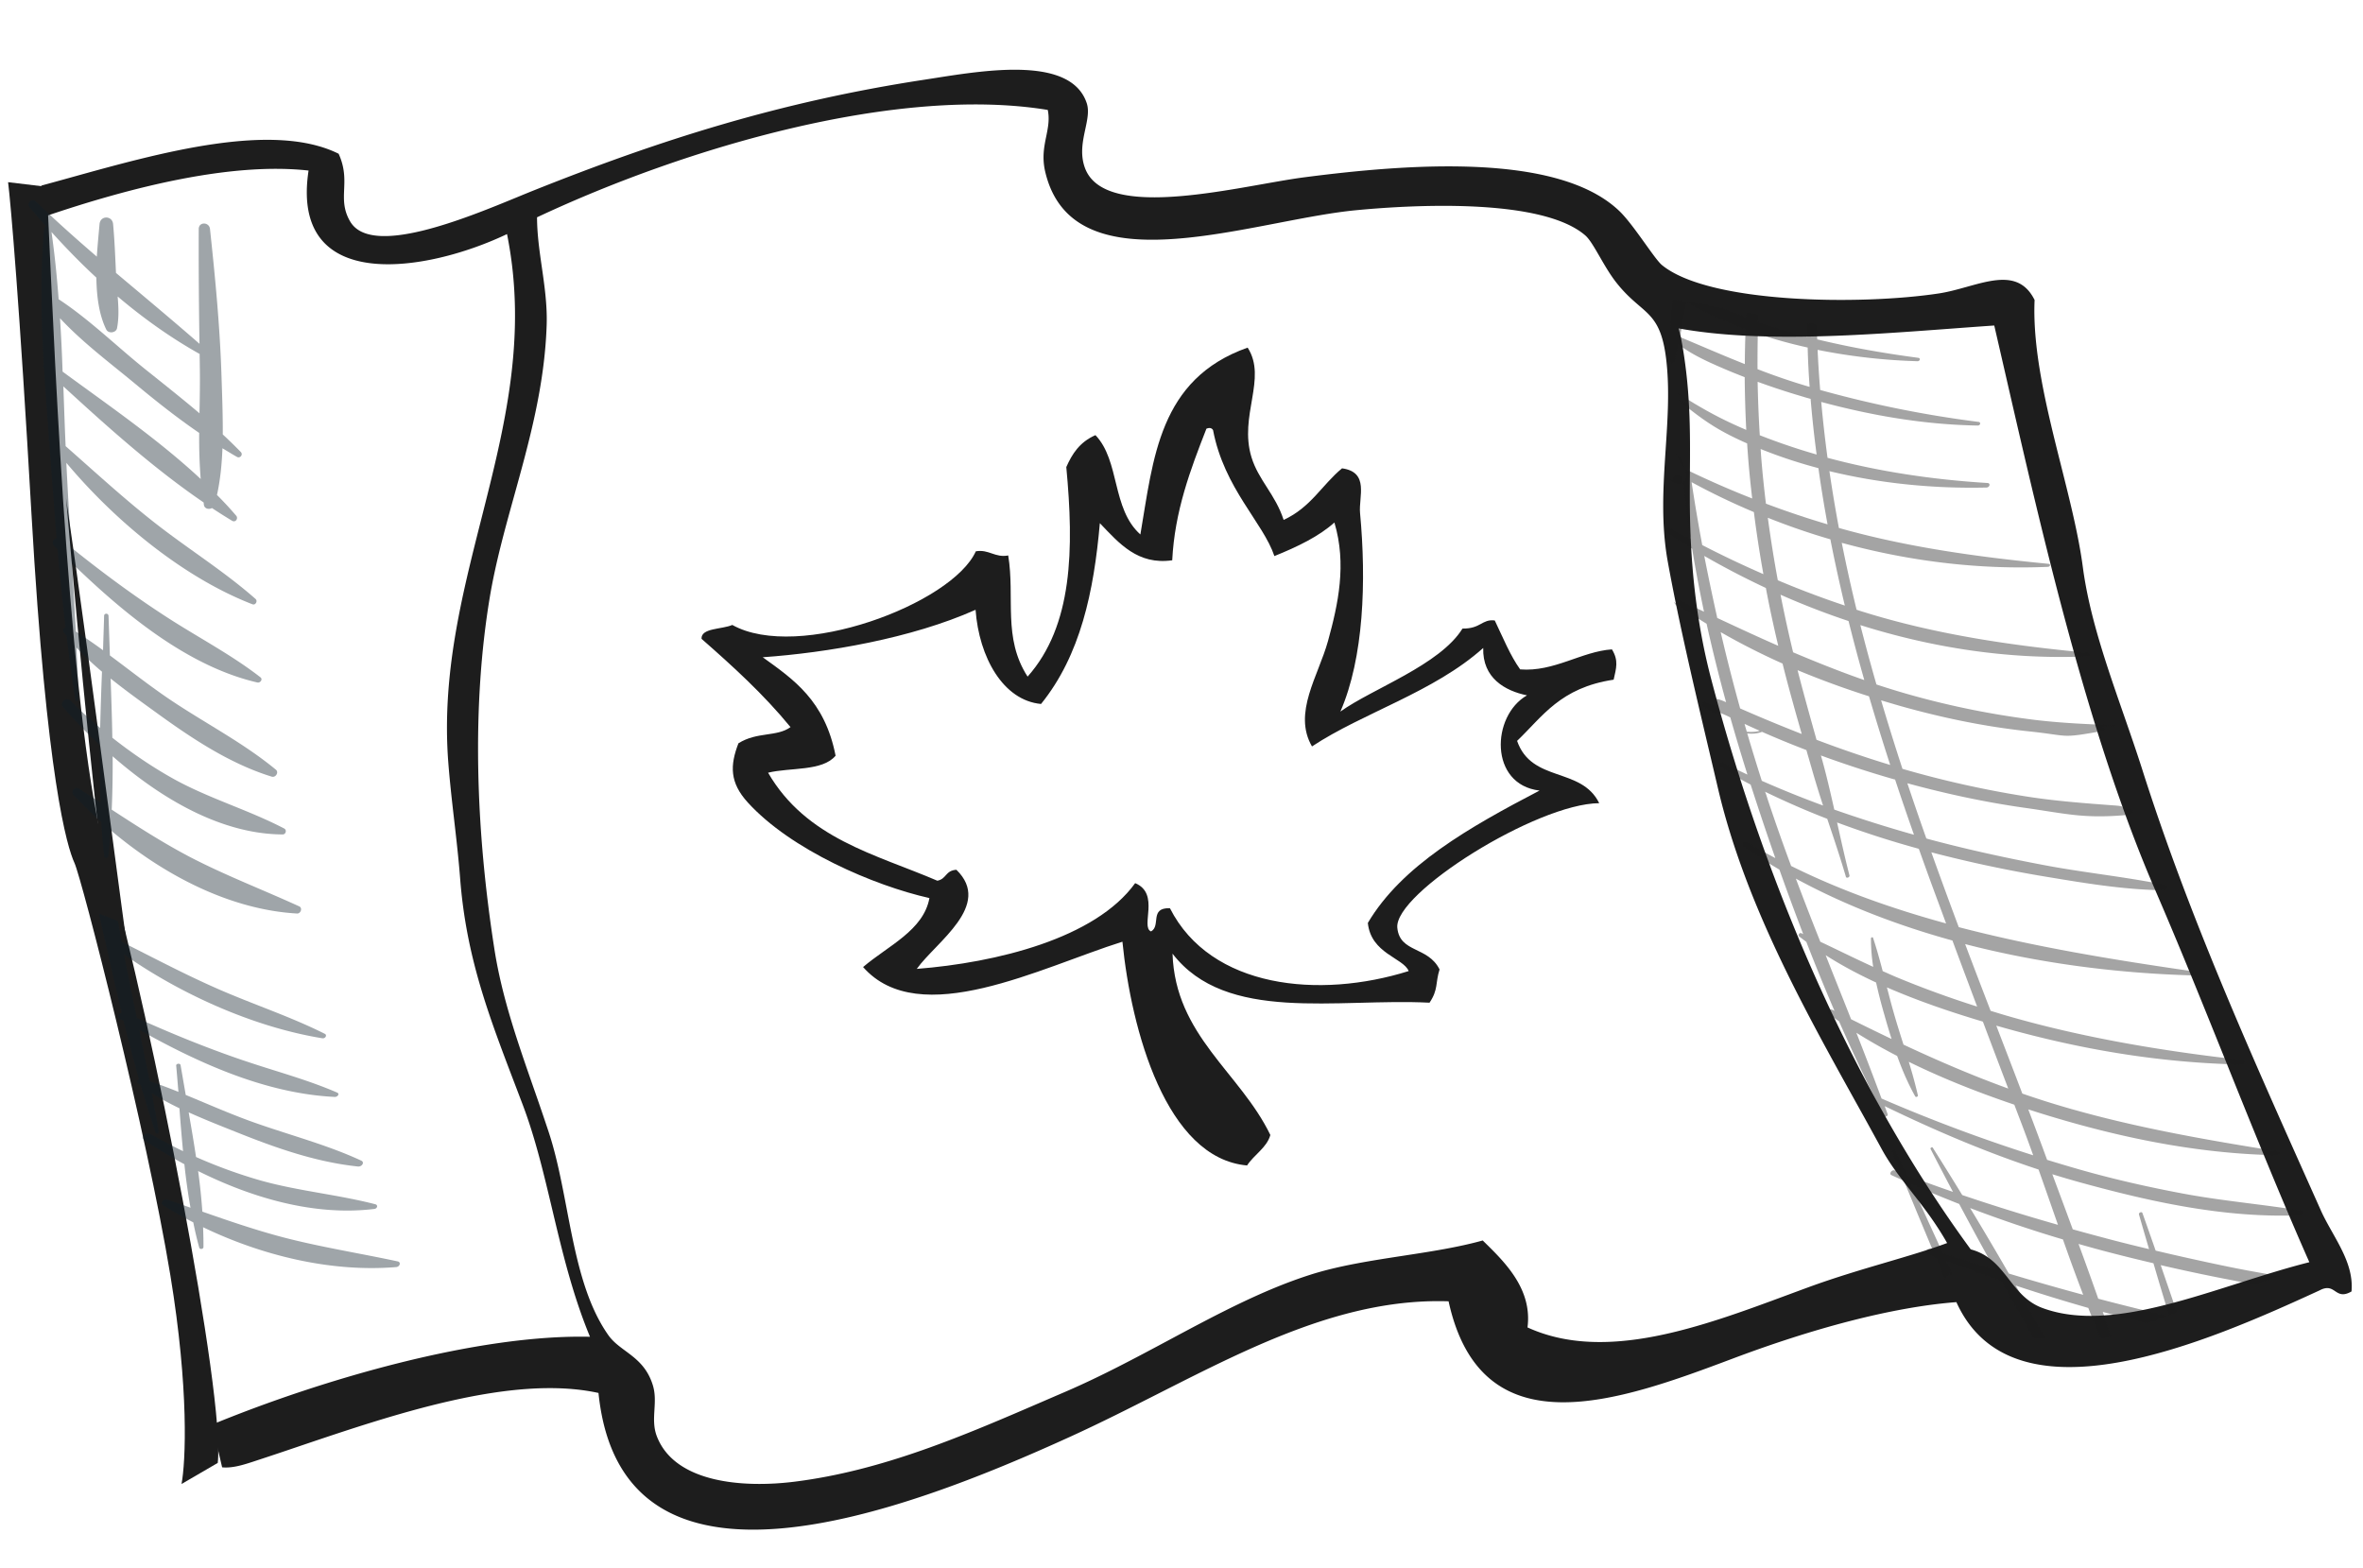
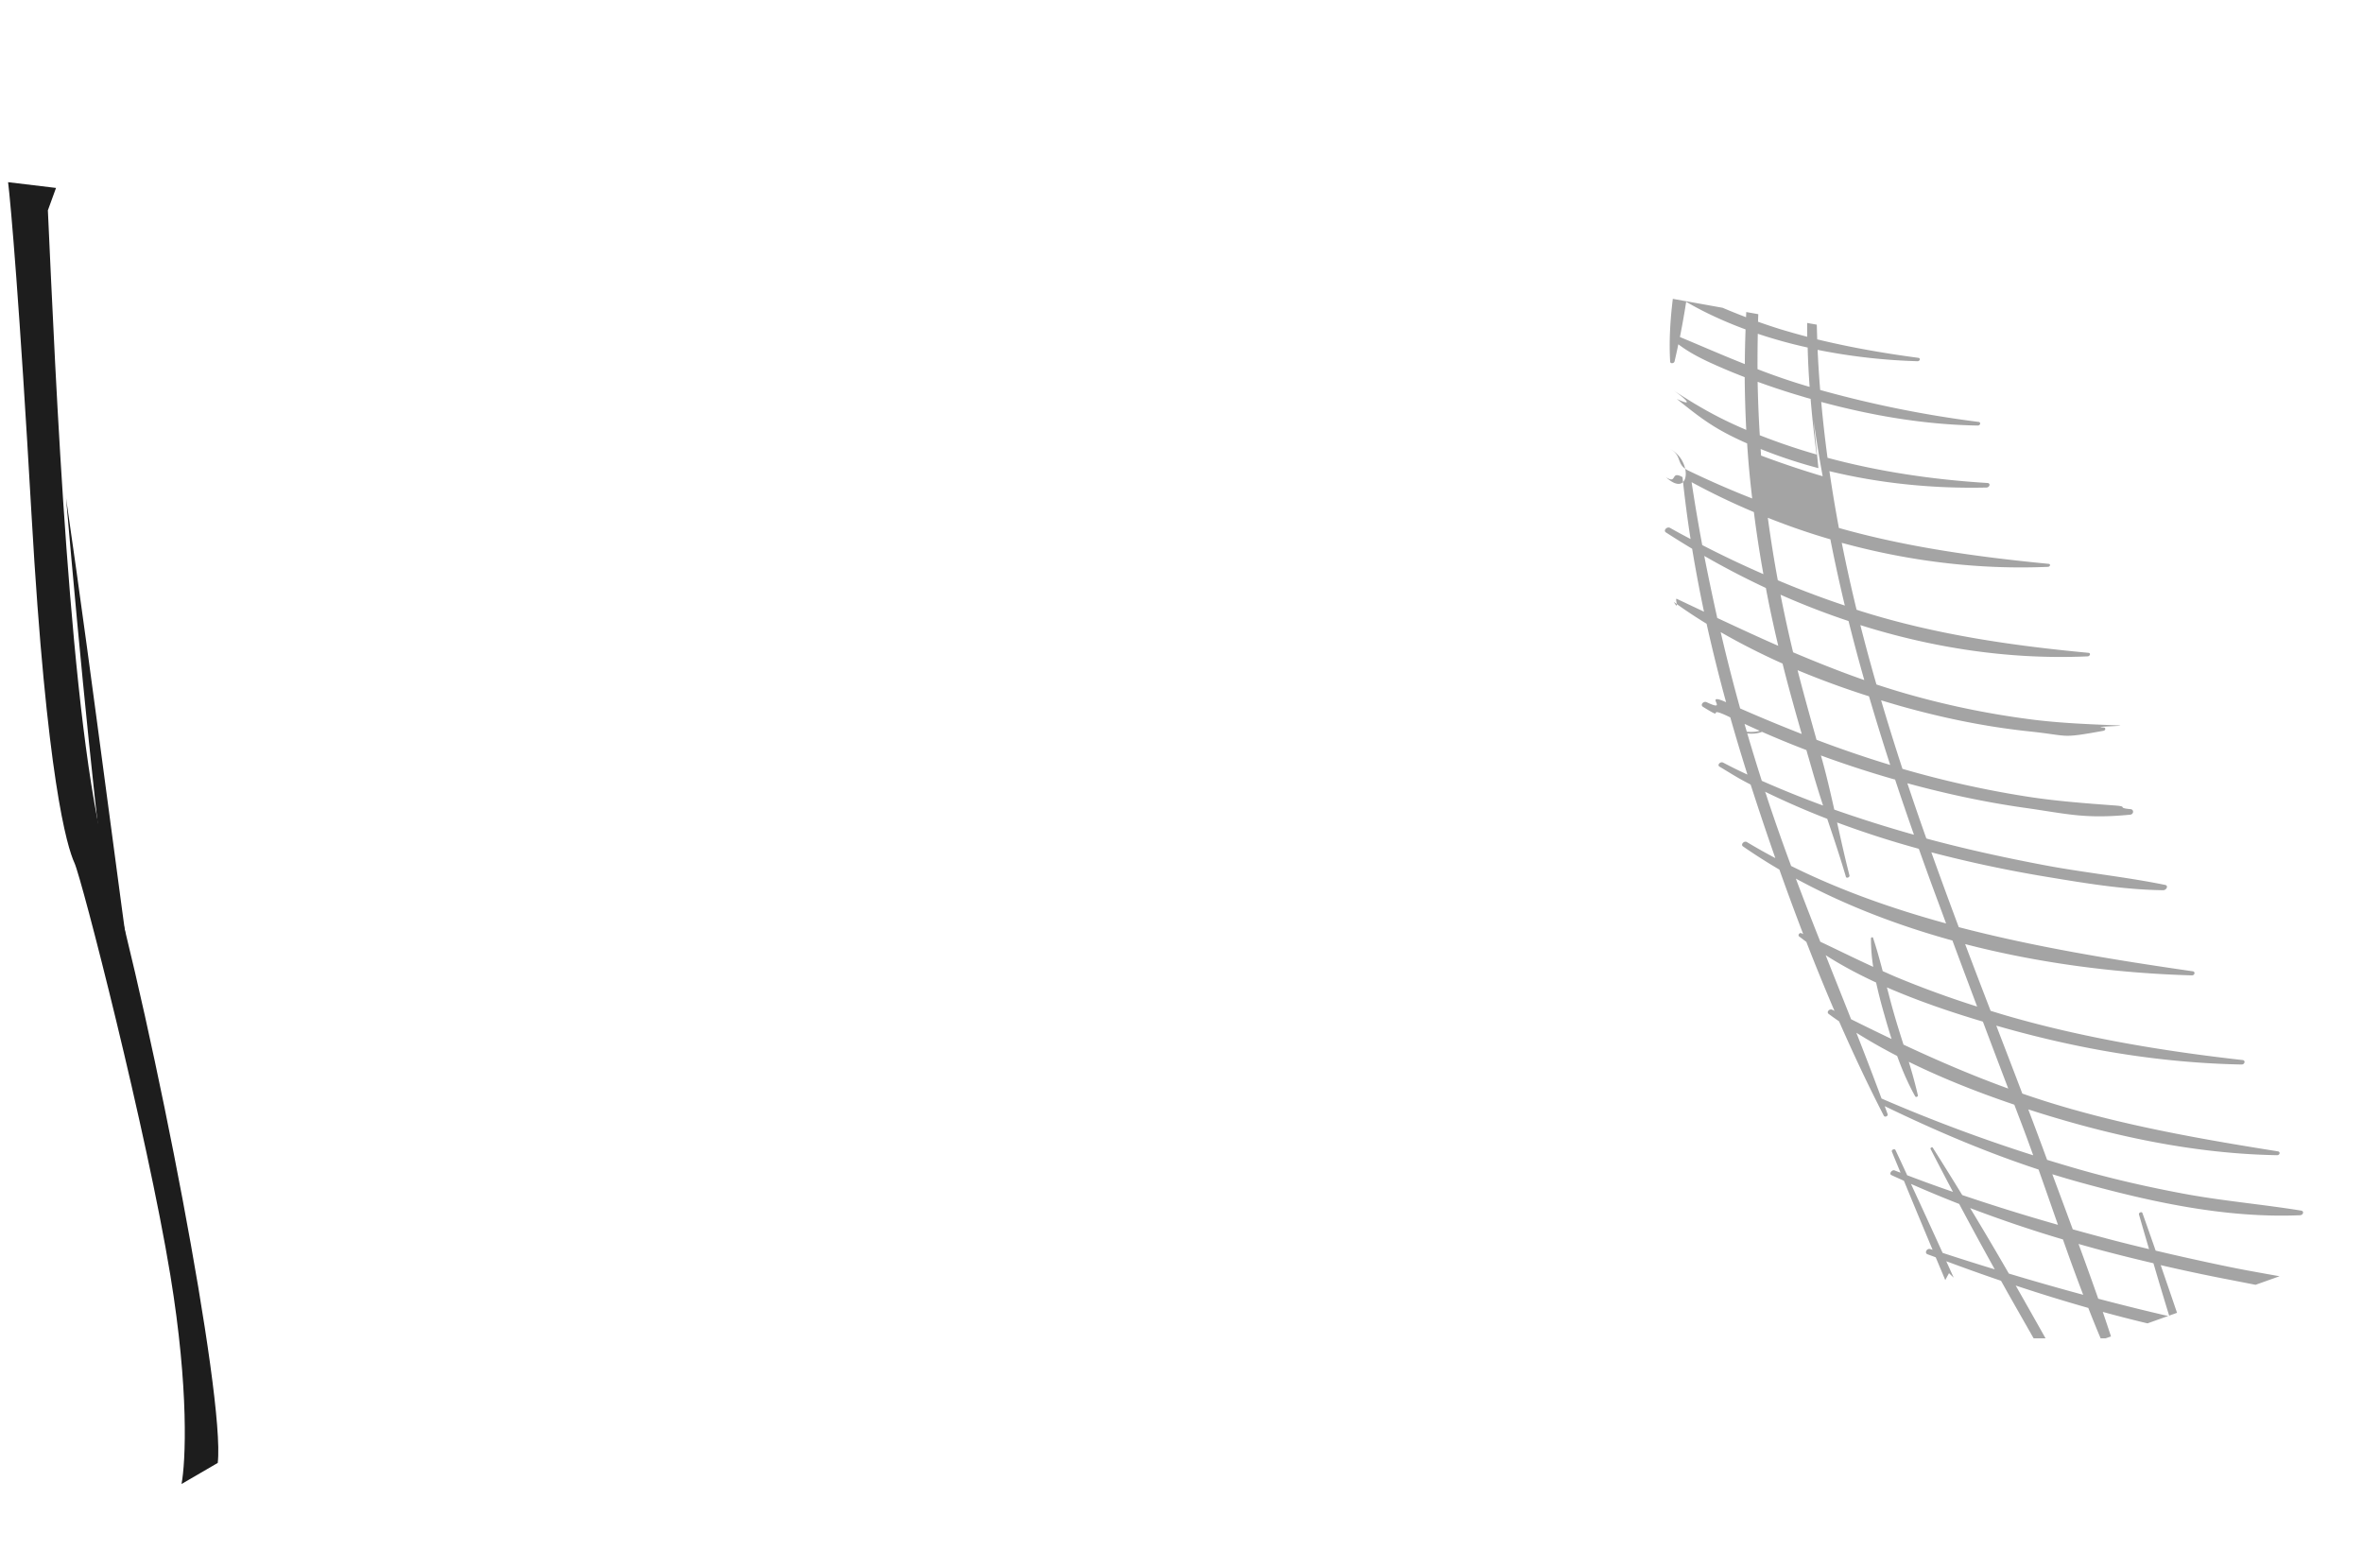
<svg xmlns="http://www.w3.org/2000/svg" width="321" height="213" fill="none">
-   <path fill="#1D1D1D" fill-rule="evenodd" d="M159.239 76.115c-4.689.666-7.199-2.288-9.831-5.042-.809 9.265-2.627 17.939-7.989 24.562-5.144-.471-8.422-6.334-8.894-12.794-8.713 3.89-20.189 5.834-28.913 6.447 4.171 3.005 8.43 5.871 9.898 13.375-1.788 2.146-6.159 1.575-9.17 2.31 5.212 8.974 14.563 11.056 22.995 14.673 1.277-.253 1.058-1.377 2.585-1.487 4.968 4.827-2.782 9.824-5.382 13.466 10.793-.844 24.252-4.123 29.668-11.649 3.414 1.42.685 5.94 2.152 6.559 1.385-.745-.261-3.248 2.571-3.154 5.54 10.912 20.293 12.351 32.433 8.538-.727-1.802-5.123-2.356-5.549-6.538 4.628-7.82 13.799-13.008 23.327-17.983-6.874-.806-6.568-10.164-1.707-12.935-2.978-.61-6.061-2.34-5.947-6.437-6.724 6.017-16.336 8.792-23.262 13.376-2.633-4.548.86-9.546 2.179-14.331 1.381-5.005 2.558-10.423.867-16.087-2.094 1.882-5.005 3.289-8.153 4.558-1.529-4.566-6.813-9.162-8.332-17.113-.169-.282-.454-.372-.9-.192-2.188 5.588-4.311 11.214-4.646 17.878zm10.248-28.891c2.691 4.206-1.221 9.231.522 14.902.958 3.117 3.243 5.04 4.365 8.505 3.719-1.713 5.183-4.734 7.934-7.008 3.746.52 2.242 3.87 2.446 6.064.867 9.286.509 19.683-2.672 26.984 4.342-3.123 13.514-6.312 16.587-11.278 2.495.034 2.64-1.316 4.385-1.103 1.102 2.297 2.098 4.77 3.45 6.647 4.607.367 8.352-2.441 12.466-2.719.942 1.536.576 2.565.232 4.117-7.265 1.093-9.655 5.011-13.116 8.315 1.983 5.712 8.724 3.503 11.157 8.464-8.479.05-27.896 12.226-27.427 16.929.34 3.435 4.157 2.48 5.739 5.656-.592 1.889-.153 2.712-1.361 4.518-12.589-.638-27.631 2.809-34.915-6.66.38 11.151 9.187 16.138 13.29 24.634-.471 1.717-2.227 2.688-3.163 4.138-10.994-.97-15.735-18.381-16.932-30.397-11.056 3.474-27.579 12.133-35.23 3.443 3.389-2.899 8.209-4.969 9.012-9.37-7.526-1.694-18.797-6.525-24.681-12.995-2.455-2.701-2.427-5.019-1.263-8.035 2.546-1.596 5.216-.841 7.073-2.196-3.711-4.528-7.877-8.295-12.086-11.994-.09-1.49 2.765-1.268 4.178-1.885 8.941 4.99 29.848-2.84 33.081-10.003 1.767-.312 2.613.91 4.399.562.945 5.727-.772 11.197 2.635 16.461 6.161-6.93 6.303-17.354 5.257-28.468.779-1.761 1.79-3.386 3.96-4.337 3.352 3.509 2.186 9.993 6.103 13.494 1.763-10.26 2.49-21.116 14.575-25.385z" clip-rule="evenodd" />
-   <path fill="#1D1D1D" fill-rule="evenodd" d="M30.175 199.339c1.395.136 2.87-.334 4.204-.768a551.192 551.192 0 0 0 6.005-2.006c13.194-4.462 29.22-9.883 40.917-7.329 3.144 30.809 41.341 16.309 64.127 5.924 4.065-1.852 8.046-3.869 11.988-5.867 12.993-6.585 25.567-12.957 39.365-12.51 4.468 20.392 23.152 13.598 38.646 7.767 10.556-3.973 21.432-6.968 30.337-7.654 7.702 17.043 34.206 5.368 49.378-1.615 1.048-.551 1.56-.212 2.071.126.537.354 1.073.709 2.227.038.265-2.93-1.184-5.506-2.611-8.045-.561-.997-1.119-1.989-1.568-2.994a5534.89 5534.89 0 0 0-1.671-3.738c-8.139-18.198-16.357-36.572-22.551-56.048-.792-2.488-1.663-4.994-2.536-7.505-2.339-6.725-4.691-13.488-5.561-20.064-.558-4.23-1.732-8.906-2.936-13.702-1.924-7.663-3.925-15.635-3.619-22.594-1.902-3.822-5.401-2.848-9.182-1.795-1.259.35-2.55.71-3.823.904-10.531 1.6-31.197 1.406-37.617-3.855-.46-.376-1.3-1.547-2.26-2.885-1.143-1.592-2.454-3.42-3.492-4.422-8.299-8.008-28.566-6.471-42.922-4.604-1.557.204-3.449.54-5.519.907-9.209 1.635-21.926 3.892-24.182-2.172-.692-1.86-.306-3.662.042-5.292.279-1.305.535-2.498.195-3.523-2.099-6.327-13.316-4.562-20.665-3.406-.504.079-.989.155-1.453.226-19.625 3-35.914 8.203-53.078 15.06-.62.248-1.323.538-2.09.854-7.155 2.945-19.924 8.203-22.774 3.336-.932-1.593-.876-2.94-.817-4.376.059-1.413.12-2.915-.75-4.825-8.892-4.41-24.15-.172-36.295 3.2a564.54 564.54 0 0 1-4.096 1.127c.097 1.36.2 2.778.308 4.25 12.112-4.133 25.586-7.45 36-6.294-2.558 16.843 15.995 13.856 26.958 8.63 2.798 13.876-.332 26.235-3.49 38.703-2.68 10.578-5.379 21.234-4.495 32.962.203 2.678.508 5.343.814 8.008.299 2.612.598 5.223.801 7.849.817 10.601 3.828 18.494 7.439 27.961.355.93.715 1.875 1.08 2.839 1.678 4.439 2.813 9.21 3.975 14.098 1.368 5.749 2.774 11.66 5.148 17.383-15.24-.352-36.23 5.718-51.325 11.922.484 2.093.938 4.042 1.353 5.814zM228.22 45.358l-.196-.745c10.919 1.977 24.701.95 36.972.036 2.018-.15 3.995-.298 5.912-.428.487 2.106.983 4.264 1.488 6.466 5.142 22.414 11.301 49.263 20.357 70.184 3.208 7.406 6.367 15.25 9.56 23.177 3.712 9.216 7.469 18.543 11.399 27.424-3.188.803-6.473 1.848-9.762 2.894-9.512 3.026-19.068 6.067-26.483 3.331-2.138-.789-3.348-2.342-4.555-3.891-1.327-1.704-2.651-3.403-5.199-4.076-14.969-20.39-27.431-47.694-35.248-77.44-1.843-7.016-2.63-13.906-2.847-20.55-.085-2.59-.068-5.068-.051-7.527.04-5.82.079-11.54-1.234-18.426l-.113-.43zM73.61 36.332c-.326-2.258-.649-4.504-.656-6.811 20.448-9.605 49.117-17.91 69.379-14.586.263 1.273.034 2.4-.208 3.593-.286 1.405-.59 2.9-.131 4.834 2.952 12.454 18.266 9.504 31.593 6.936 3.82-.736 7.477-1.44 10.633-1.741 8.772-.838 25.379-1.53 31.116 3.41.595.512 1.239 1.628 1.974 2.9.671 1.162 1.418 2.454 2.27 3.535 1.14 1.446 2.168 2.329 3.064 3.1 2.006 1.722 3.353 2.88 3.819 8.512.296 3.577.056 7.23-.188 10.948-.328 4.99-.663 10.097.276 15.302 1.468 8.13 3.668 17.444 5.693 26.022.385 1.627.763 3.228 1.128 4.789 3.597 15.375 11.516 29.648 18.689 42.576a825.498 825.498 0 0 1 3.555 6.448c1.129 2.075 2.528 3.865 4.019 5.772 1.592 2.036 3.289 4.206 4.871 6.998-2.413.9-5.209 1.725-8.22 2.613-3.354.989-6.975 2.058-10.632 3.397-.912.334-1.834.676-2.765 1.021-11.782 4.37-24.894 9.234-35.386 4.433.672-5.188-3.049-8.837-5.871-11.603l-.212-.209c-3.309.926-7.036 1.498-10.804 2.077-4.359.67-8.773 1.348-12.656 2.591-6.484 2.076-12.765 5.437-19.181 8.87-4.589 2.455-9.247 4.948-14.096 7.033-.913.392-1.825.786-2.737 1.18-11.076 4.786-22.059 9.532-34.067 11.025-6.733.835-16.147.246-18.638-6.141-.482-1.234-.41-2.437-.338-3.644.065-1.091.13-2.185-.213-3.307-.76-2.492-2.301-3.632-3.745-4.7-.864-.639-1.693-1.253-2.3-2.115-3.252-4.611-4.468-10.949-5.671-17.221-.687-3.583-1.37-7.145-2.427-10.35a377.82 377.82 0 0 0-2.076-6.071c-2.197-6.31-4.29-12.315-5.302-18.759-2.628-16.773-3.041-33.345-.642-47.8.766-4.612 2.034-9.189 3.326-13.85 2.036-7.345 4.13-14.9 4.407-23.133.092-2.71-.28-5.3-.65-7.874z" clip-rule="evenodd" />
  <path fill="#1D1D1D" d="M23.009 167.81c-3.157-19.529-5.806-39.477-8.468-59.524-1.797-13.528-3.6-27.101-5.568-40.621 1.912 22.112 4.21 45.568 6.427 61.487.158 1.042.309 2.085.45 3.128.513 3.456 1.02 6.472 1.514 8.935 1.661 8.265 3.653 17.567 5.645 26.595z" />
  <path fill="#1D1D1D" d="M6.504 28.572c1.045 22.644 3.014 70.4 8.04 88.433 6.281 22.541 16.075 72.735 15.036 81.735l-4.92 2.863c.56-2.969 1.039-12.802-1.521-28.377-3.2-19.469-12.017-53.808-13.022-55.993-1.005-2.185-3.78-11.362-5.834-47.292C2.64 41.197 1.476 27.836 1.1 24.749l6.51.783-1.105 3.04z" />
-   <path fill="#0F202A" d="M40.655 123.135c-4.96-2.273-10.063-4.216-14.899-6.736-3.657-1.922-7.128-4.154-10.58-6.406.104-2.417.145-4.835.125-7.252 6.591 5.764 14.754 10.579 23.102 10.62.413 0 .599-.599.206-.806-4.876-2.541-10.146-4.05-14.98-6.715-2.935-1.632-5.725-3.533-8.37-5.62-.041-2.686-.144-5.373-.227-8.038 1.984 1.591 4.05 3.079 6.054 4.525 4.836 3.513 10.064 7.025 15.829 8.802.516.166 1.012-.578.558-.95-4.278-3.533-9.237-6.116-13.866-9.174-2.975-1.963-5.806-4.215-8.678-6.344l-.186-5.372c-.021-.392-.6-.392-.6 0-.04 1.55-.103 3.12-.144 4.67a73.369 73.369 0 0 0-3.699-2.542c-.165-3.099-.33-6.198-.517-9.277 7.067 6.84 15.705 14.01 25.19 16.2.371.082.764-.414.413-.703-3.823-2.976-8.183-5.27-12.254-7.873-4.65-2.975-9.154-6.302-13.473-9.773a1078.59 1078.59 0 0 1-.64-11.323v-.165c6.654 7.934 15.932 15.6 25.292 19.216.393.144.723-.434.413-.724-4.174-3.677-8.926-6.653-13.328-10.062-4.339-3.368-8.368-7.087-12.48-10.703-.124-2.686-.207-5.393-.31-8.12 6.013 5.516 12.295 11.157 19.052 15.765.02.103.02.206.04.33.084.538.683.662 1.096.434.91.6 1.818 1.178 2.748 1.736.455.269.868-.33.538-.703a47.604 47.604 0 0 0-2.604-2.81c.454-2.066.661-4.194.744-6.343.661.392 1.322.806 1.983 1.178.414.227.848-.31.517-.661a67.313 67.313 0 0 0-2.459-2.397c.02-2.624-.083-5.228-.165-7.749-.207-6.777-.847-13.43-1.57-20.166-.104-.95-1.51-1.013-1.53 0-.02 5.207.02 10.393.104 15.6-3.74-3.265-7.543-6.426-11.345-9.629-.103-2.21-.186-4.422-.392-6.633-.104-1.177-1.736-1.198-1.84 0-.123 1.364-.268 2.873-.371 4.422-2.81-2.417-5.6-4.897-8.287-7.5-.557-.538-1.322.268-.826.826.723.847 1.446 1.694 2.19 2.542a.53.53 0 0 0-.248.372c-.516 6.033-.392 12.232-.041 18.39-.083.185-.103.392.041.578.186 3.161.434 6.343.662 9.463a.383.383 0 0 0 .04.414 146.7 146.7 0 0 1 .228 3.099c.248 3.347.496 6.695.785 10.063-.454.082-.764.599-.35 1.033.164.165.33.31.474.475.31 3.533.662 7.087 1.075 10.6-.269.124-.434.434-.227.702.124.145.248.29.372.455.35 2.913.743 5.806 1.177 8.678.042.248.455.186.455-.062-.062-2.335-.165-4.69-.29-7.025a40.214 40.214 0 0 0 3.472 3.285 472.497 472.497 0 0 0-.248 7.645 69.071 69.071 0 0 1-4.05-3.719c-.62-.62-1.529.31-.95.95a75.878 75.878 0 0 0 4.959 5.104 140.48 140.48 0 0 0 .083 7.811 361.577 361.577 0 0 0-2.935-1.922c-.578-.372-1.136.434-.702.909a70.478 70.478 0 0 0 3.76 3.658c.083 1.529.207 3.078.372 4.587a.29.29 0 0 0 .579 0c.124-1.178.207-2.335.29-3.513 7.17 6.075 16.2 10.827 25.374 11.344.496-.021.723-.765.269-.971zM6.994 31.517c1.942 2.149 3.967 4.236 6.096 6.199.04 2.52.35 5.02 1.343 7.045.289.6 1.343.476 1.467-.186.269-1.405.207-2.85.082-4.297 3.493 2.955 7.192 5.6 11.138 7.81 0 .537.02 1.075.02 1.591.042 2.128 0 4.298-.04 6.468-2.315-1.963-4.691-3.844-7.067-5.745-3.989-3.161-7.79-6.942-12.068-9.752-.227-3.038-.537-6.117-.971-9.133zM8.15 43.233c3.058 3.285 6.798 6.074 10.187 8.884 2.831 2.356 5.703 4.629 8.72 6.695-.02 2.108.042 4.195.207 6.26-5.765-5.371-12.46-9.959-18.763-14.587a212.903 212.903 0 0 0-.351-7.252zm5.28 80.873c.137.614.275 1.227.413 1.837l.334 1.479c-.05.101-.036.211.08.308.182.772.363 1.545.524 2.321.567 2.506 1.134 5.013 1.745 7.529-.443.12-.701.551-.25.828l.181.102c.117.064.231.127.337.198.646 2.64 1.336 5.29 2.083 7.901-.255.128-.389.383-.158.561.137.094.274.188.413.298a174.506 174.506 0 0 0 2.001 6.431c.065.183.469.084.445-.104a155.339 155.339 0 0 0-.961-5.29 37.732 37.732 0 0 0 3.76 2.055c.14 1.939.305 3.892.487 5.827a65.983 65.983 0 0 1-4.375-2.311c-.674-.392-1.487.427-.852.84a69.536 69.536 0 0 0 5.41 3.246c.21 1.979.482 3.965.832 5.91l-.011-.004a410.242 410.242 0 0 0-3.084-1.084c-.61-.209-1.086.472-.61.778a65.832 65.832 0 0 0 4.082 2.3c.229 1.149.5 2.308.81 3.43.076.277.568.215.573-.072.01-.909-.019-1.796-.05-2.699 7.697 3.704 17.111 6.172 26.263 5.411.49-.078.644-.67.173-.77-1.857-.397-3.728-.76-5.6-1.122-3.305-.64-6.61-1.28-9.827-2.112-3.813-.998-7.471-2.253-11.11-3.527a82.575 82.575 0 0 0-.574-5.514c7.093 3.542 15.652 6.167 23.938 5.149.41-.052.538-.529.128-.637-2.4-.62-4.863-1.055-7.328-1.49-2.755-.486-5.512-.972-8.179-1.718a66.937 66.937 0 0 1-8.842-3.21 205.18 205.18 0 0 0-.747-4.592c-.084-.491-.168-.982-.25-1.472 2.077.937 4.224 1.789 6.31 2.618l.13.052c5.135 2.055 10.659 4.061 16.549 4.684.528.06.949-.566.462-.791-3.065-1.432-6.39-2.503-9.72-3.575-1.648-.531-3.298-1.062-4.916-1.638-2.26-.802-4.46-1.727-6.655-2.649-.855-.359-1.708-.718-2.564-1.069l-.001-.006c-.234-1.353-.467-2.706-.7-4.043-.057-.296-.631-.223-.594.075.054.59.103 1.184.153 1.779.049.594.098 1.189.152 1.779a78.297 78.297 0 0 0-3.913-1.462 772.911 772.911 0 0 0-1.404-6.968c7.668 4.297 16.925 8.647 26.545 9.116.377.016.719-.409.342-.585-2.752-1.198-5.718-2.13-8.674-3.059a185.148 185.148 0 0 1-4.238-1.369c-4.898-1.672-9.686-3.628-14.304-5.717a627.867 627.867 0 0 1-1.722-8.503l-.016-.125c7.362 5.179 17.303 9.824 26.936 11.39.404.06.676-.42.341-.6-2.785-1.403-5.764-2.574-8.745-3.744-1.829-.719-3.658-1.438-5.443-2.21-3.61-1.567-7.054-3.319-10.495-5.07-.97-.493-1.941-.987-2.915-1.476-.176-.935-.344-1.874-.51-2.817l-2.596-1.028z" opacity=".4" />
-   <path fill="#1D1D1D" fill-rule="evenodd" d="M227.244 40.599c-.357 2.897-.525 5.762-.361 8.536.006.296.526.264.597-.042a84.995 84.995 0 0 0 .512-2.324c1.77 1.362 3.942 2.357 6.084 3.276.968.42 1.951.811 2.931 1.193.02 2.398.091 4.786.213 7.163-3.851-1.633-6.528-3.18-9.976-5.424.998.637 3.417 2.583.529 1.21 3.453 2.784 5.287 4.168 9.563 6.053.057.881.125 1.758.194 2.634.14 1.62.306 3.238.497 4.847a126.277 126.277 0 0 1-8.633-3.77l-.016-.004c-1.779-.861-.782-2.012-2.495-2.946 3.117 1.626 2.685 6.817-.577 3.82 1.59 1.042.558-.962 2.255 0 .291 2.814.66 5.618 1.091 8.406a101.34 101.34 0 0 1-2.781-1.51c-.418-.233-.967.351-.565.613 1.166.756 2.352 1.492 3.561 2.22a199.813 199.813 0 0 0 1.611 8.55l-3.705-1.751c-.3-.139.435 1.802-.392.43a68.18 68.18 0 0 0 4.449 2.96 226.874 226.874 0 0 0 2.647 10.653c-3.277-1.456.579 1.532-2.647 0-.399-.185-.904.337-.507.622 3.45 2.145-.02-.377 3.727 1.444.74 2.602 1.516 5.19 2.33 7.772-1.531-.713-1.82-.862-3.304-1.627-.375-.195-.853.326-.497.541 1.775 1.062 2.377 1.487 4.232 2.439l.845 2.591a392.588 392.588 0 0 0 2.512 7.398 79.314 79.314 0 0 1-3.857-2.172c-.378-.238-.904.337-.533.589a76.522 76.522 0 0 0 4.944 3.149 380.685 380.685 0 0 0 3.233 8.76c-.084-.041-.169-.083-.25-.115-.268-.13-.504.279-.31.429l.985.744a301.661 301.661 0 0 0 3.828 9.382 1.432 1.432 0 0 0-.17-.097l-.121-.057c-.379-.204-.849.303-.506.556.462.346.932.678 1.413 1.005 1.908 4.341 3.916 8.627 6.082 12.826.127.256.61.063.515-.217a47.869 47.869 0 0 0-.197-.541 26.387 26.387 0 0 1-.197-.541c6.731 3.258 13.618 6.217 20.899 8.613.587 1.646 1.163 3.296 1.741 4.949.298.853.596 1.707.896 2.561a273.096 273.096 0 0 1-13.005-4.046 527.925 527.925 0 0 0-4.004-6.437c-.079-.133-.368.033-.301.171 1.004 1.95 2.02 3.895 3.048 5.836a196.645 196.645 0 0 1-6.22-2.259 359.348 359.348 0 0 0-1.588-3.415c-.111-.251-.591-.049-.491.207.384.953.784 1.911 1.18 2.859l-.005-.002-.006-.002c-.265-.095-.531-.19-.788-.3-.373-.152-.817.455-.449.631.333.158.668.308 1.002.457.235.104.469.209.702.316 1.287 3.133 2.583 6.252 3.894 9.376a1.503 1.503 0 0 0-.148-.048c-.05-.015-.1-.03-.148-.048-.485-.16-.854.536-.393.706l.106.039h.001c.333.121.675.246 1.008.375l1.298 3.092.503-.943.641.616c-.335-.744-.672-1.489-1.009-2.233 2.467.915 4.939 1.805 7.435 2.652.18.317.356.634.532.95l.159.286c.112.201.224.402.339.604 1.132 1.996 2.264 3.988 3.401 5.978h1.618a1292.799 1292.799 0 0 0-4.053-7.169 232.273 232.273 0 0 0 9.862 3.041 156.146 156.146 0 0 0 1.673 4.128h.672l.736-.262a316.23 316.23 0 0 0-1.113-3.326 193.75 193.75 0 0 0 6.071 1.557l2.818-1.006c-.32-.065-.638-.132-.95-.21a321.937 321.937 0 0 1-8.556-2.135 547.998 547.998 0 0 0-2.677-7.438c1.455.413 2.922.821 4.405 1.201 1.91.498 3.837.966 5.771 1.421a502.85 502.85 0 0 0 2.135 7.116l1.069-.382c-.734-2.162-1.475-4.316-2.218-6.476 2.963.683 5.966 1.327 8.985 1.909.68.131 1.363.265 2.049.4.615.121 1.232.242 1.851.361l3.259-1.162-1.555-.28-.049-.008c-1.838-.329-3.674-.657-5.476-1.033a352.44 352.44 0 0 1-9.751-2.161l-.036-.103c-.583-1.669-1.166-3.338-1.76-5.002-.096-.247-.537-.05-.468.197.419 1.471.852 2.946 1.282 4.413l.084.288c-1.71-.405-3.413-.824-5.096-1.263a426.96 426.96 0 0 1-5.268-1.423c-.92-2.505-1.848-4.995-2.776-7.485 1.254.388 2.516.761 3.799 1.115 9.244 2.54 19.517 4.889 29.84 4.457.468-.021.598-.561.162-.631-2.291-.372-4.606-.668-6.921-.964l-.005-.001c-3.017-.386-6.033-.772-8.991-1.324-4.744-.882-9.422-1.946-13.968-3.231a244.638 244.638 0 0 1-4.622-1.375 694.724 694.724 0 0 0-2.557-6.849 23.645 23.645 0 0 1 .836.262l.391.126c10.165 3.189 21.169 5.628 32.555 5.83.398.009.488-.46.137-.521-10.904-1.73-21.62-3.639-31.818-6.881-.981-.315-1.95-.635-2.912-.97-1.168-3.073-2.353-6.15-3.537-9.228.206.057.409.115.612.173l.02.005c.197.056.393.112.592.167 10.214 2.86 20.865 4.708 32.084 4.936.453.008.587-.557.158-.608-10.995-1.228-21.905-3.076-32.136-6.051-.708-.209-1.404-.423-2.101-.638l-.029-.076c-1.148-2.986-2.301-5.981-3.43-8.987 9.864 2.556 20.337 3.948 30.781 4.249.414.013.528-.498.138-.555-10.811-1.559-21.552-3.325-31.788-5.998a771.2 771.2 0 0 1-3.725-10.166 173.972 173.972 0 0 0 15.538 3.31l.463.077c5.027.833 10.239 1.698 15.498 1.763.449-.002.739-.621.28-.715-2.894-.595-5.863-1.031-8.833-1.467h-.002c-2.485-.365-4.972-.73-7.416-1.189-5.395-1.015-10.725-2.18-15.943-3.58a1.631 1.631 0 0 1-.091-.029 1.277 1.277 0 0 0-.171-.048 417.797 417.797 0 0 1-2.579-7.502c5.137 1.401 10.406 2.547 15.829 3.32 5.909.832 8.169 1.55 14.435.951.511-.05.528-.708.076-.75-2.064-.198-.136-.352-2.206-.506h-.001c-4.006-.298-8.005-.595-11.927-1.212a136.576 136.576 0 0 1-16.873-3.763 349.367 349.367 0 0 1-2.901-9.309c.897.273 1.805.542 2.71.801 5.582 1.566 11.352 2.777 17.335 3.413 5.752.6 4.126 1.016 10.172-.075.292-.056.326-.424.047-.44-2.073-.133 3.85-.215 1.775-.297h-.002c-3.884-.153-7.76-.306-11.582-.796A114.253 114.253 0 0 1 258.47 94.1a114.892 114.892 0 0 1-3.567-1.113 260.082 260.082 0 0 1-2.185-8.065c9.688 3.049 20.121 4.723 30.862 4.247.348-.014.477-.454.125-.483-10.559-.981-20.817-2.52-30.505-5.535a17.551 17.551 0 0 1-.676-.215l-.32-.105a224.591 224.591 0 0 1-2.011-9.088c8.89 2.435 18.38 3.68 28.013 3.263.294-.014.398-.378.1-.407-9.781-.945-19.408-2.297-28.505-4.877a204.732 204.732 0 0 1-1.286-7.715c6.8 1.65 14.039 2.396 21.329 2.226.446-.01.604-.585.155-.617-7.55-.46-14.847-1.57-21.74-3.422a170.31 170.31 0 0 1-.855-7.588c6.77 1.816 13.855 3.08 21.26 3.205.356.004.466-.45.122-.493a150.345 150.345 0 0 1-21.525-4.34 150.1 150.1 0 0 1-.35-5.45 80.72 80.72 0 0 0 13.571 1.544c.344.01.437-.416.12-.46-4.667-.616-9.273-1.423-13.742-2.51-.022-.663-.042-1.328-.058-1.994l-1.309-.235c-.003.626-.001 1.252.004 1.877a102.187 102.187 0 0 1-3.688-1.04 77.208 77.208 0 0 1-2.992-1.002l.036-1.026-1.634-.293-.031.703a88.855 88.855 0 0 1-3.185-1.28l-6.759-1.213zm12.86 67.921a276.258 276.258 0 0 0 3.21 9.123c6.622 3.292 13.7 5.796 21.05 7.809-.34-.925-.682-1.85-1.025-2.775-.337-.91-.675-1.822-1.011-2.736l-.023-.064a604.53 604.53 0 0 1-1.643-4.566 130.196 130.196 0 0 1-11.105-3.577l.199.889c.471 2.104.943 4.21 1.48 6.296.073.257-.396.454-.48.202-.77-2.641-1.649-5.248-2.524-7.846l-.013-.037a109.938 109.938 0 0 1-8.449-3.682c.137.318.236.641.334.964zm19.898 4.883a413.415 413.415 0 0 1-2.564-7.497c-.062-.018-.123-.037-.196-.05a143.878 143.878 0 0 1-9.878-3.222c.04.15.081.298.123.445l.013.046c.045.158.089.316.132.478.575 2.109 1.065 4.243 1.544 6.381a177.097 177.097 0 0 0 10.826 3.419zm-20.672-7.328a141.277 141.277 0 0 0 8.323 3.359 141.563 141.563 0 0 1-1.371-4.434c-.147-.518-.297-1.034-.447-1.551-.15-.516-.3-1.033-.447-1.55a133.353 133.353 0 0 1-6.048-2.485c-.006.003-.011.008-.016.013l-.002.001a.04.04 0 0 1-.014.01c-.604.233-1.309.276-1.954.195a297.83 297.83 0 0 0 1.976 6.442zm-2.342-7.734.081.297c.072.257.145.513.224.767.579.053 1.214.04 1.763-.125a107.1 107.1 0 0 1-2.068-.939zm-.599-2.099a221.36 221.36 0 0 0 8.367 3.472c-.907-3.172-1.807-6.358-2.606-9.566a93.187 93.187 0 0 1-8.406-4.272 251.295 251.295 0 0 0 2.645 10.366zm-3.108-12.29c2.747 1.281 5.494 2.563 8.284 3.783-.616-2.6-1.186-5.219-1.682-7.858a111.874 111.874 0 0 1-8.37-4.355 327.272 327.272 0 0 0 1.768 8.43zm-3.487-18.447c.434 2.864.918 5.718 1.445 8.543a139.24 139.24 0 0 0 8.308 3.95 159.156 159.156 0 0 1-1.292-8.43 94.222 94.222 0 0 1-8.461-4.063zm-1.586-19.721c.988.412 1.967.827 2.944 1.242 1.953.828 3.896 1.652 5.873 2.438.002-1.569.044-3.142.1-4.712-2.848-1.052-5.564-2.291-8.068-3.753a113.157 113.157 0 0 1-.849 4.785zm17.621 6.77a106.342 106.342 0 0 1-.267-5.341 66.366 66.366 0 0 1-6.776-1.87 202.9 202.9 0 0 0-.037 4.807 85.975 85.975 0 0 0 6.884 2.354c.03.01.064.017.098.025s.067.016.098.025zm.128 1.632c-.365-.1-.729-.199-1.086-.312a99.899 99.899 0 0 1-6.107-2.007c.046 2.43.144 4.851.292 7.262a85.196 85.196 0 0 0 7.722 2.619 151.169 151.169 0 0 1-.817-7.56l-.004-.002zm1.064 9.413A66.877 66.877 0 0 1 239.172 61a393.787 393.787 0 0 0 .06.89c.172 2.192.393 4.372.662 6.533a123.3 123.3 0 0 0 8.369 2.81c-.467-2.53-.884-5.07-1.242-7.635zm3.588 18.668c-.71-2.98-1.374-5.979-1.963-8.998a92.015 92.015 0 0 1-8.498-2.932c.388 2.85.834 5.677 1.357 8.492a124.585 124.585 0 0 0 9.104 3.438zm2.645 10.123a256.316 256.316 0 0 1-2.139-8.018 104.516 104.516 0 0 1-9.241-3.58c.52 2.63 1.086 5.24 1.71 7.825 3.164 1.338 6.375 2.623 9.67 3.773zm.64 2.204a118.32 118.32 0 0 1-9.705-3.55c.798 3.12 1.668 6.22 2.535 9.31l.006.022.035.125a157.616 157.616 0 0 0 10.01 3.421 354.353 354.353 0 0 1-2.881-9.328zm12.25 68.967a171.528 171.528 0 0 1-6.551-2.725 1400.406 1400.406 0 0 1 4.301 9.37c2.342.768 4.704 1.517 7.083 2.237a534.444 534.444 0 0 1-4.833-8.882zm1.484.556a467.804 467.804 0 0 1 5.261 8.899 379.888 379.888 0 0 0 10.101 2.886 280.954 280.954 0 0 1-2.749-7.519 176.453 176.453 0 0 1-12.613-4.266zm1.736-25.328c-4.391-1.306-8.836-2.822-13.036-4.651l.214.819c.211.812.423 1.623.653 2.425.423 1.501.895 2.991 1.364 4.472l.018.058c4.615 2.161 9.329 4.193 14.23 5.969-1.154-3.035-2.305-6.061-3.443-9.092zm6.836 18.161a256.264 256.264 0 0 0-2.092-5.627l-.123-.325a79.965 79.965 0 0 0-.353-.926c-4.926-1.666-9.77-3.576-14.337-5.825a64.577 64.577 0 0 1 1.234 4.536c.05.2-.265.333-.363.153-.981-1.75-1.766-3.594-2.447-5.482a76.973 76.973 0 0 1-5.544-3.15 487.585 487.585 0 0 1 3.423 8.935 218.71 218.71 0 0 0 20.602 7.711zm-24.741-18.485c1.825.908 3.658 1.803 5.499 2.683-.339-1.083-.667-2.17-.968-3.257a67.626 67.626 0 0 1-1.132-4.414c-2.409-1.115-4.712-2.341-6.853-3.713.568 1.443 1.143 2.885 1.718 4.329l.005.011c.578 1.452 1.158 2.905 1.731 4.361zm-1.378-9.189.002.001.011.005c1.451.698 2.902 1.395 4.371 2.065a24.565 24.565 0 0 1-.306-3.868.13.13 0 0 1 .044-.093c.07-.066.201-.081.236.008.498 1.49.915 3.015 1.315 4.535.251.109.5.22.748.331l.004.002c.353.157.704.313 1.056.462a133.92 133.92 0 0 0 11.02 4.021l-.05-.134c-1.107-2.948-2.211-5.886-3.306-8.839-7.585-2.092-14.774-4.88-21.27-8.412a434.96 434.96 0 0 0 3.325 8.578c.937.441 1.868.89 2.8 1.338z" clip-rule="evenodd" opacity=".4" />
+   <path fill="#1D1D1D" fill-rule="evenodd" d="M227.244 40.599c-.357 2.897-.525 5.762-.361 8.536.006.296.526.264.597-.042a84.995 84.995 0 0 0 .512-2.324c1.77 1.362 3.942 2.357 6.084 3.276.968.42 1.951.811 2.931 1.193.02 2.398.091 4.786.213 7.163-3.851-1.633-6.528-3.18-9.976-5.424.998.637 3.417 2.583.529 1.21 3.453 2.784 5.287 4.168 9.563 6.053.057.881.125 1.758.194 2.634.14 1.62.306 3.238.497 4.847a126.277 126.277 0 0 1-8.633-3.77l-.016-.004c-1.779-.861-.782-2.012-2.495-2.946 3.117 1.626 2.685 6.817-.577 3.82 1.59 1.042.558-.962 2.255 0 .291 2.814.66 5.618 1.091 8.406a101.34 101.34 0 0 1-2.781-1.51c-.418-.233-.967.351-.565.613 1.166.756 2.352 1.492 3.561 2.22a199.813 199.813 0 0 0 1.611 8.55l-3.705-1.751c-.3-.139.435 1.802-.392.43a68.18 68.18 0 0 0 4.449 2.96 226.874 226.874 0 0 0 2.647 10.653c-3.277-1.456.579 1.532-2.647 0-.399-.185-.904.337-.507.622 3.45 2.145-.02-.377 3.727 1.444.74 2.602 1.516 5.19 2.33 7.772-1.531-.713-1.82-.862-3.304-1.627-.375-.195-.853.326-.497.541 1.775 1.062 2.377 1.487 4.232 2.439l.845 2.591a392.588 392.588 0 0 0 2.512 7.398 79.314 79.314 0 0 1-3.857-2.172c-.378-.238-.904.337-.533.589a76.522 76.522 0 0 0 4.944 3.149 380.685 380.685 0 0 0 3.233 8.76c-.084-.041-.169-.083-.25-.115-.268-.13-.504.279-.31.429l.985.744a301.661 301.661 0 0 0 3.828 9.382 1.432 1.432 0 0 0-.17-.097l-.121-.057c-.379-.204-.849.303-.506.556.462.346.932.678 1.413 1.005 1.908 4.341 3.916 8.627 6.082 12.826.127.256.61.063.515-.217a47.869 47.869 0 0 0-.197-.541 26.387 26.387 0 0 1-.197-.541c6.731 3.258 13.618 6.217 20.899 8.613.587 1.646 1.163 3.296 1.741 4.949.298.853.596 1.707.896 2.561a273.096 273.096 0 0 1-13.005-4.046 527.925 527.925 0 0 0-4.004-6.437c-.079-.133-.368.033-.301.171 1.004 1.95 2.02 3.895 3.048 5.836a196.645 196.645 0 0 1-6.22-2.259 359.348 359.348 0 0 0-1.588-3.415c-.111-.251-.591-.049-.491.207.384.953.784 1.911 1.18 2.859l-.005-.002-.006-.002c-.265-.095-.531-.19-.788-.3-.373-.152-.817.455-.449.631.333.158.668.308 1.002.457.235.104.469.209.702.316 1.287 3.133 2.583 6.252 3.894 9.376a1.503 1.503 0 0 0-.148-.048c-.05-.015-.1-.03-.148-.048-.485-.16-.854.536-.393.706l.106.039h.001c.333.121.675.246 1.008.375l1.298 3.092.503-.943.641.616c-.335-.744-.672-1.489-1.009-2.233 2.467.915 4.939 1.805 7.435 2.652.18.317.356.634.532.95l.159.286c.112.201.224.402.339.604 1.132 1.996 2.264 3.988 3.401 5.978h1.618a1292.799 1292.799 0 0 0-4.053-7.169 232.273 232.273 0 0 0 9.862 3.041 156.146 156.146 0 0 0 1.673 4.128h.672l.736-.262a316.23 316.23 0 0 0-1.113-3.326 193.75 193.75 0 0 0 6.071 1.557l2.818-1.006c-.32-.065-.638-.132-.95-.21a321.937 321.937 0 0 1-8.556-2.135 547.998 547.998 0 0 0-2.677-7.438c1.455.413 2.922.821 4.405 1.201 1.91.498 3.837.966 5.771 1.421a502.85 502.85 0 0 0 2.135 7.116l1.069-.382c-.734-2.162-1.475-4.316-2.218-6.476 2.963.683 5.966 1.327 8.985 1.909.68.131 1.363.265 2.049.4.615.121 1.232.242 1.851.361l3.259-1.162-1.555-.28-.049-.008c-1.838-.329-3.674-.657-5.476-1.033a352.44 352.44 0 0 1-9.751-2.161l-.036-.103c-.583-1.669-1.166-3.338-1.76-5.002-.096-.247-.537-.05-.468.197.419 1.471.852 2.946 1.282 4.413l.084.288c-1.71-.405-3.413-.824-5.096-1.263a426.96 426.96 0 0 1-5.268-1.423c-.92-2.505-1.848-4.995-2.776-7.485 1.254.388 2.516.761 3.799 1.115 9.244 2.54 19.517 4.889 29.84 4.457.468-.021.598-.561.162-.631-2.291-.372-4.606-.668-6.921-.964l-.005-.001c-3.017-.386-6.033-.772-8.991-1.324-4.744-.882-9.422-1.946-13.968-3.231a244.638 244.638 0 0 1-4.622-1.375 694.724 694.724 0 0 0-2.557-6.849 23.645 23.645 0 0 1 .836.262l.391.126c10.165 3.189 21.169 5.628 32.555 5.83.398.009.488-.46.137-.521-10.904-1.73-21.62-3.639-31.818-6.881-.981-.315-1.95-.635-2.912-.97-1.168-3.073-2.353-6.15-3.537-9.228.206.057.409.115.612.173l.02.005c.197.056.393.112.592.167 10.214 2.86 20.865 4.708 32.084 4.936.453.008.587-.557.158-.608-10.995-1.228-21.905-3.076-32.136-6.051-.708-.209-1.404-.423-2.101-.638l-.029-.076c-1.148-2.986-2.301-5.981-3.43-8.987 9.864 2.556 20.337 3.948 30.781 4.249.414.013.528-.498.138-.555-10.811-1.559-21.552-3.325-31.788-5.998a771.2 771.2 0 0 1-3.725-10.166 173.972 173.972 0 0 0 15.538 3.31l.463.077c5.027.833 10.239 1.698 15.498 1.763.449-.002.739-.621.28-.715-2.894-.595-5.863-1.031-8.833-1.467h-.002c-2.485-.365-4.972-.73-7.416-1.189-5.395-1.015-10.725-2.18-15.943-3.58a1.631 1.631 0 0 1-.091-.029 1.277 1.277 0 0 0-.171-.048 417.797 417.797 0 0 1-2.579-7.502c5.137 1.401 10.406 2.547 15.829 3.32 5.909.832 8.169 1.55 14.435.951.511-.05.528-.708.076-.75-2.064-.198-.136-.352-2.206-.506h-.001c-4.006-.298-8.005-.595-11.927-1.212a136.576 136.576 0 0 1-16.873-3.763 349.367 349.367 0 0 1-2.901-9.309c.897.273 1.805.542 2.71.801 5.582 1.566 11.352 2.777 17.335 3.413 5.752.6 4.126 1.016 10.172-.075.292-.056.326-.424.047-.44-2.073-.133 3.85-.215 1.775-.297h-.002c-3.884-.153-7.76-.306-11.582-.796A114.253 114.253 0 0 1 258.47 94.1a114.892 114.892 0 0 1-3.567-1.113 260.082 260.082 0 0 1-2.185-8.065c9.688 3.049 20.121 4.723 30.862 4.247.348-.014.477-.454.125-.483-10.559-.981-20.817-2.52-30.505-5.535a17.551 17.551 0 0 1-.676-.215l-.32-.105a224.591 224.591 0 0 1-2.011-9.088c8.89 2.435 18.38 3.68 28.013 3.263.294-.014.398-.378.1-.407-9.781-.945-19.408-2.297-28.505-4.877a204.732 204.732 0 0 1-1.286-7.715c6.8 1.65 14.039 2.396 21.329 2.226.446-.01.604-.585.155-.617-7.55-.46-14.847-1.57-21.74-3.422a170.31 170.31 0 0 1-.855-7.588c6.77 1.816 13.855 3.08 21.26 3.205.356.004.466-.45.122-.493a150.345 150.345 0 0 1-21.525-4.34 150.1 150.1 0 0 1-.35-5.45 80.72 80.72 0 0 0 13.571 1.544c.344.01.437-.416.12-.46-4.667-.616-9.273-1.423-13.742-2.51-.022-.663-.042-1.328-.058-1.994l-1.309-.235c-.003.626-.001 1.252.004 1.877a102.187 102.187 0 0 1-3.688-1.04 77.208 77.208 0 0 1-2.992-1.002l.036-1.026-1.634-.293-.031.703a88.855 88.855 0 0 1-3.185-1.28l-6.759-1.213zm12.86 67.921a276.258 276.258 0 0 0 3.21 9.123c6.622 3.292 13.7 5.796 21.05 7.809-.34-.925-.682-1.85-1.025-2.775-.337-.91-.675-1.822-1.011-2.736l-.023-.064a604.53 604.53 0 0 1-1.643-4.566 130.196 130.196 0 0 1-11.105-3.577l.199.889c.471 2.104.943 4.21 1.48 6.296.073.257-.396.454-.48.202-.77-2.641-1.649-5.248-2.524-7.846l-.013-.037a109.938 109.938 0 0 1-8.449-3.682c.137.318.236.641.334.964zm19.898 4.883a413.415 413.415 0 0 1-2.564-7.497c-.062-.018-.123-.037-.196-.05a143.878 143.878 0 0 1-9.878-3.222c.04.15.081.298.123.445l.013.046c.045.158.089.316.132.478.575 2.109 1.065 4.243 1.544 6.381a177.097 177.097 0 0 0 10.826 3.419zm-20.672-7.328a141.277 141.277 0 0 0 8.323 3.359 141.563 141.563 0 0 1-1.371-4.434c-.147-.518-.297-1.034-.447-1.551-.15-.516-.3-1.033-.447-1.55a133.353 133.353 0 0 1-6.048-2.485c-.006.003-.011.008-.016.013l-.002.001a.04.04 0 0 1-.014.01c-.604.233-1.309.276-1.954.195a297.83 297.83 0 0 0 1.976 6.442zm-2.342-7.734.081.297c.072.257.145.513.224.767.579.053 1.214.04 1.763-.125a107.1 107.1 0 0 1-2.068-.939zm-.599-2.099a221.36 221.36 0 0 0 8.367 3.472c-.907-3.172-1.807-6.358-2.606-9.566a93.187 93.187 0 0 1-8.406-4.272 251.295 251.295 0 0 0 2.645 10.366zm-3.108-12.29c2.747 1.281 5.494 2.563 8.284 3.783-.616-2.6-1.186-5.219-1.682-7.858a111.874 111.874 0 0 1-8.37-4.355 327.272 327.272 0 0 0 1.768 8.43zm-3.487-18.447c.434 2.864.918 5.718 1.445 8.543a139.24 139.24 0 0 0 8.308 3.95 159.156 159.156 0 0 1-1.292-8.43 94.222 94.222 0 0 1-8.461-4.063zm-1.586-19.721c.988.412 1.967.827 2.944 1.242 1.953.828 3.896 1.652 5.873 2.438.002-1.569.044-3.142.1-4.712-2.848-1.052-5.564-2.291-8.068-3.753a113.157 113.157 0 0 1-.849 4.785zm17.621 6.77a106.342 106.342 0 0 1-.267-5.341 66.366 66.366 0 0 1-6.776-1.87 202.9 202.9 0 0 0-.037 4.807 85.975 85.975 0 0 0 6.884 2.354c.03.01.064.017.098.025s.067.016.098.025zm.128 1.632c-.365-.1-.729-.199-1.086-.312a99.899 99.899 0 0 1-6.107-2.007c.046 2.43.144 4.851.292 7.262a85.196 85.196 0 0 0 7.722 2.619 151.169 151.169 0 0 1-.817-7.56l-.004-.002zm1.064 9.413A66.877 66.877 0 0 1 239.172 61a393.787 393.787 0 0 0 .06.89a123.3 123.3 0 0 0 8.369 2.81c-.467-2.53-.884-5.07-1.242-7.635zm3.588 18.668c-.71-2.98-1.374-5.979-1.963-8.998a92.015 92.015 0 0 1-8.498-2.932c.388 2.85.834 5.677 1.357 8.492a124.585 124.585 0 0 0 9.104 3.438zm2.645 10.123a256.316 256.316 0 0 1-2.139-8.018 104.516 104.516 0 0 1-9.241-3.58c.52 2.63 1.086 5.24 1.71 7.825 3.164 1.338 6.375 2.623 9.67 3.773zm.64 2.204a118.32 118.32 0 0 1-9.705-3.55c.798 3.12 1.668 6.22 2.535 9.31l.006.022.035.125a157.616 157.616 0 0 0 10.01 3.421 354.353 354.353 0 0 1-2.881-9.328zm12.25 68.967a171.528 171.528 0 0 1-6.551-2.725 1400.406 1400.406 0 0 1 4.301 9.37c2.342.768 4.704 1.517 7.083 2.237a534.444 534.444 0 0 1-4.833-8.882zm1.484.556a467.804 467.804 0 0 1 5.261 8.899 379.888 379.888 0 0 0 10.101 2.886 280.954 280.954 0 0 1-2.749-7.519 176.453 176.453 0 0 1-12.613-4.266zm1.736-25.328c-4.391-1.306-8.836-2.822-13.036-4.651l.214.819c.211.812.423 1.623.653 2.425.423 1.501.895 2.991 1.364 4.472l.018.058c4.615 2.161 9.329 4.193 14.23 5.969-1.154-3.035-2.305-6.061-3.443-9.092zm6.836 18.161a256.264 256.264 0 0 0-2.092-5.627l-.123-.325a79.965 79.965 0 0 0-.353-.926c-4.926-1.666-9.77-3.576-14.337-5.825a64.577 64.577 0 0 1 1.234 4.536c.05.2-.265.333-.363.153-.981-1.75-1.766-3.594-2.447-5.482a76.973 76.973 0 0 1-5.544-3.15 487.585 487.585 0 0 1 3.423 8.935 218.71 218.71 0 0 0 20.602 7.711zm-24.741-18.485c1.825.908 3.658 1.803 5.499 2.683-.339-1.083-.667-2.17-.968-3.257a67.626 67.626 0 0 1-1.132-4.414c-2.409-1.115-4.712-2.341-6.853-3.713.568 1.443 1.143 2.885 1.718 4.329l.005.011c.578 1.452 1.158 2.905 1.731 4.361zm-1.378-9.189.002.001.011.005c1.451.698 2.902 1.395 4.371 2.065a24.565 24.565 0 0 1-.306-3.868.13.13 0 0 1 .044-.093c.07-.066.201-.081.236.008.498 1.49.915 3.015 1.315 4.535.251.109.5.22.748.331l.004.002c.353.157.704.313 1.056.462a133.92 133.92 0 0 0 11.02 4.021l-.05-.134c-1.107-2.948-2.211-5.886-3.306-8.839-7.585-2.092-14.774-4.88-21.27-8.412a434.96 434.96 0 0 0 3.325 8.578c.937.441 1.868.89 2.8 1.338z" clip-rule="evenodd" opacity=".4" />
</svg>